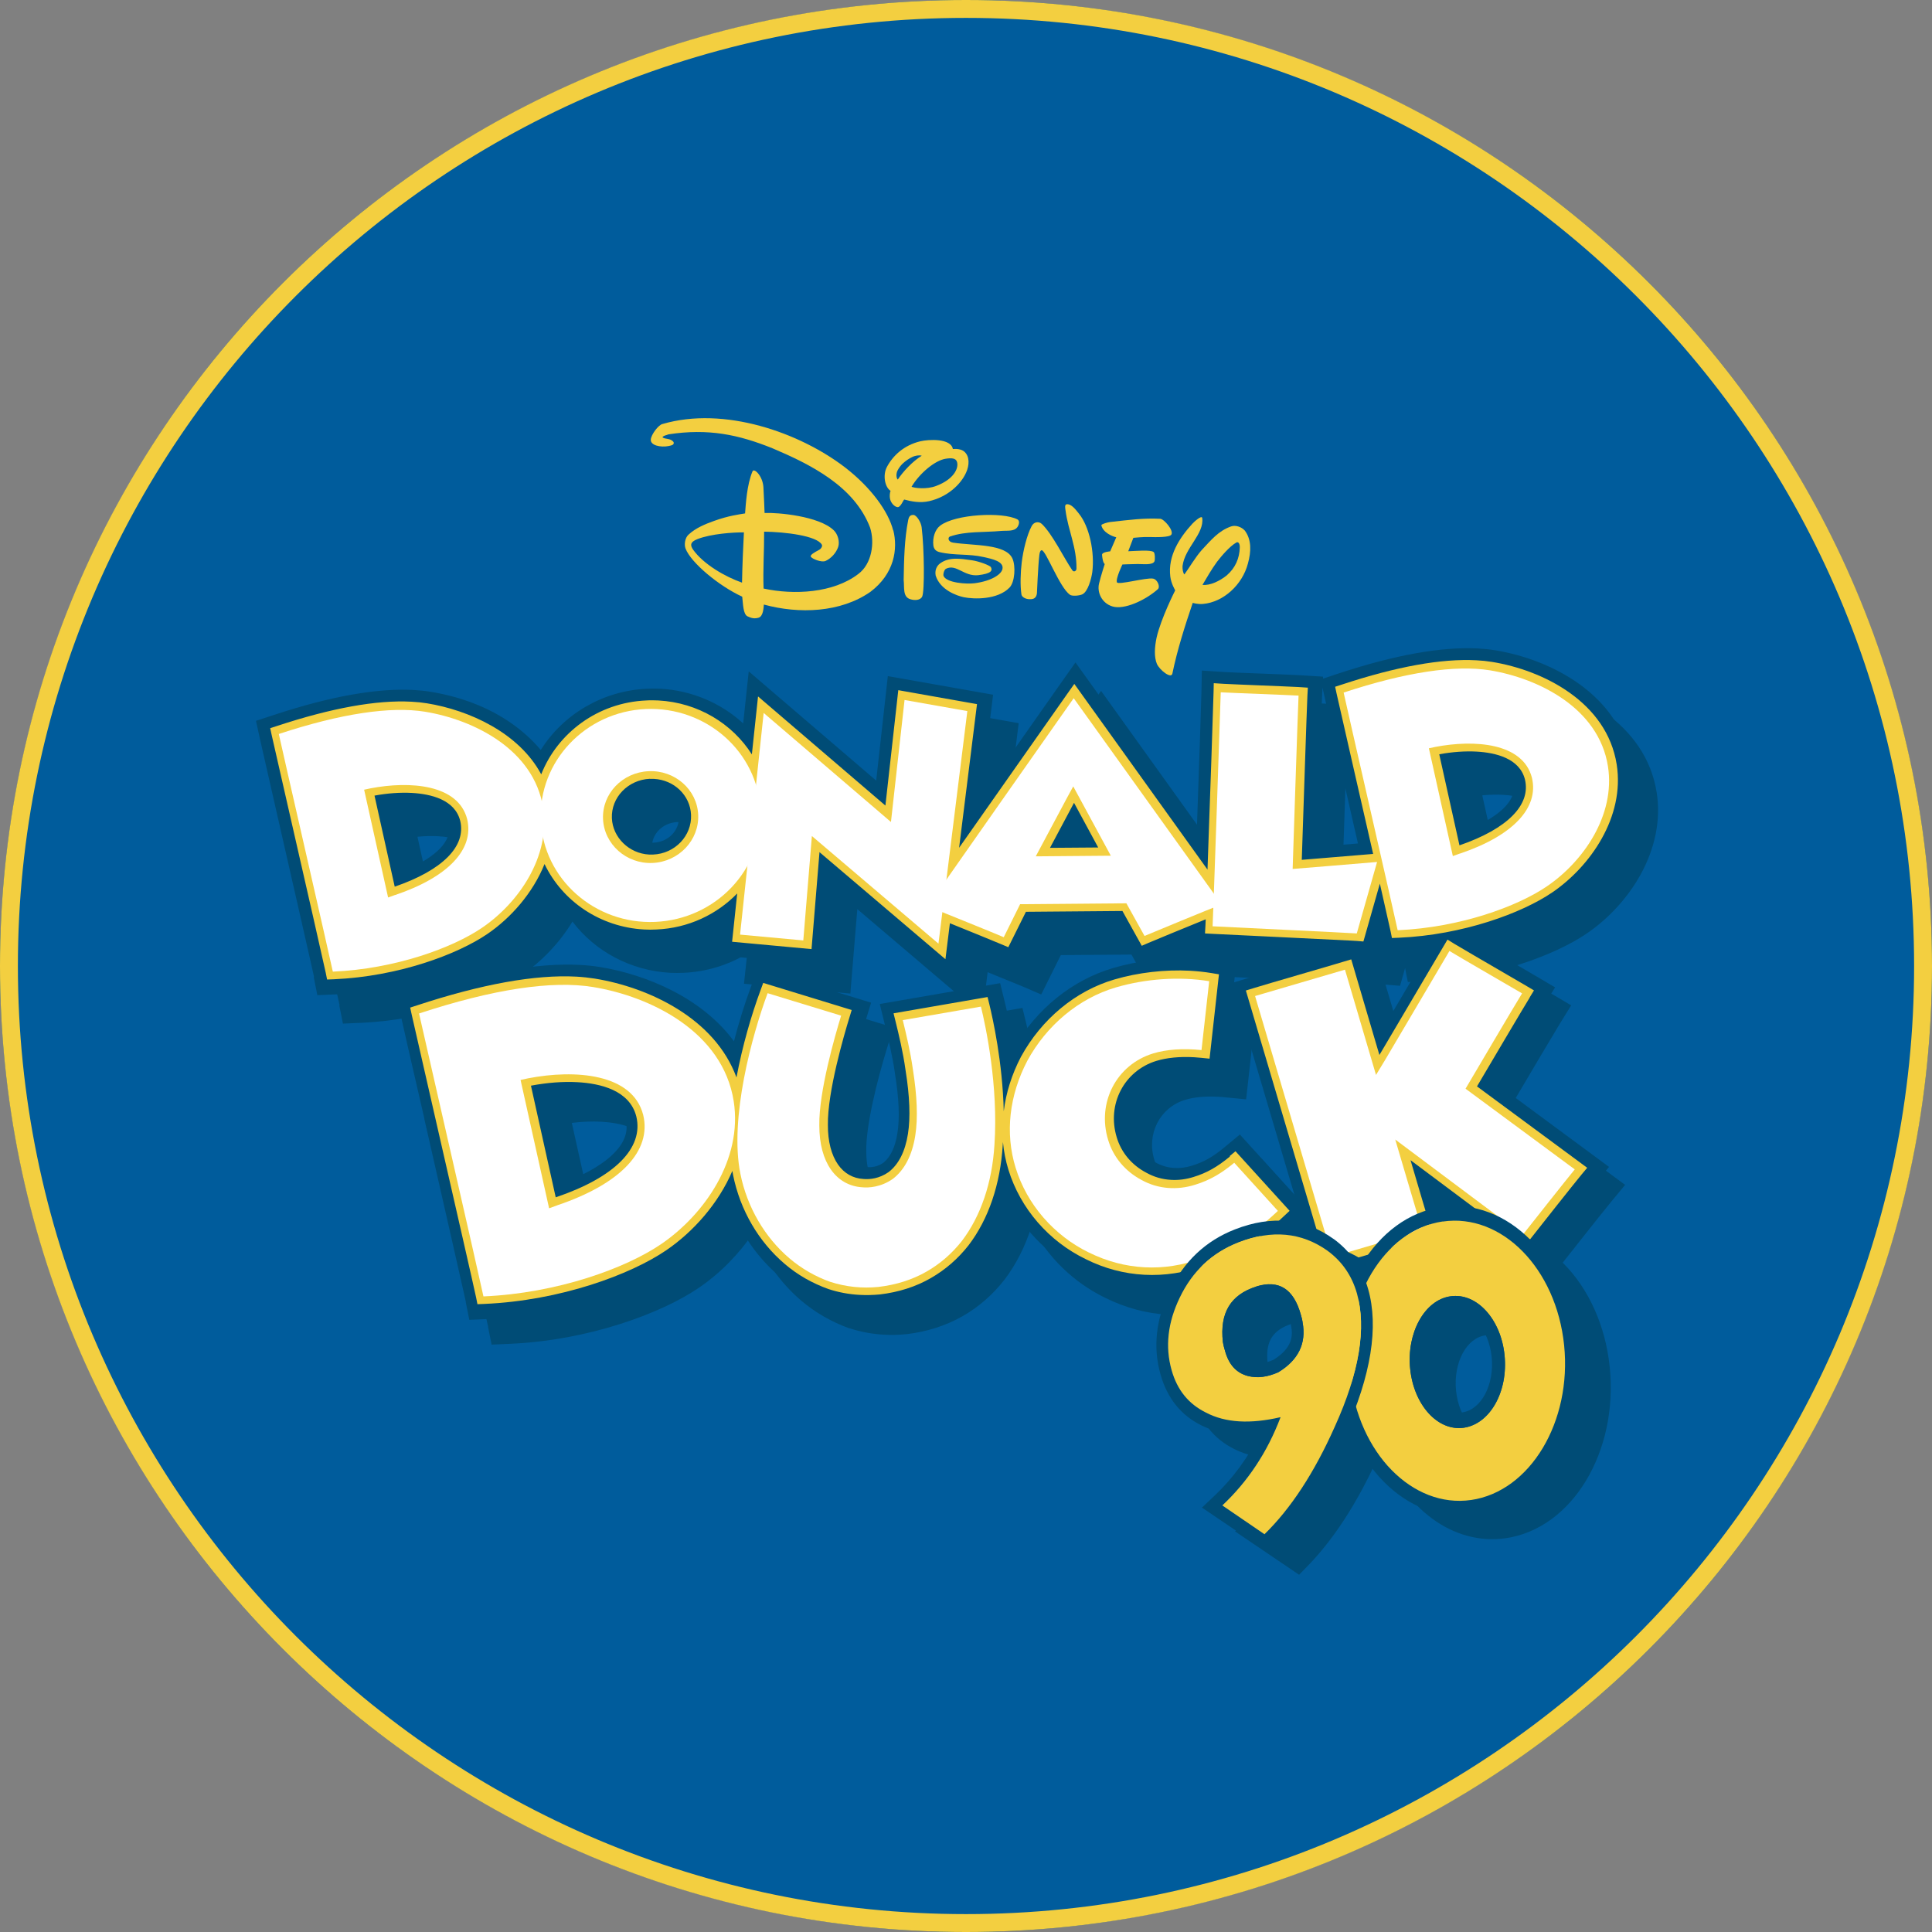
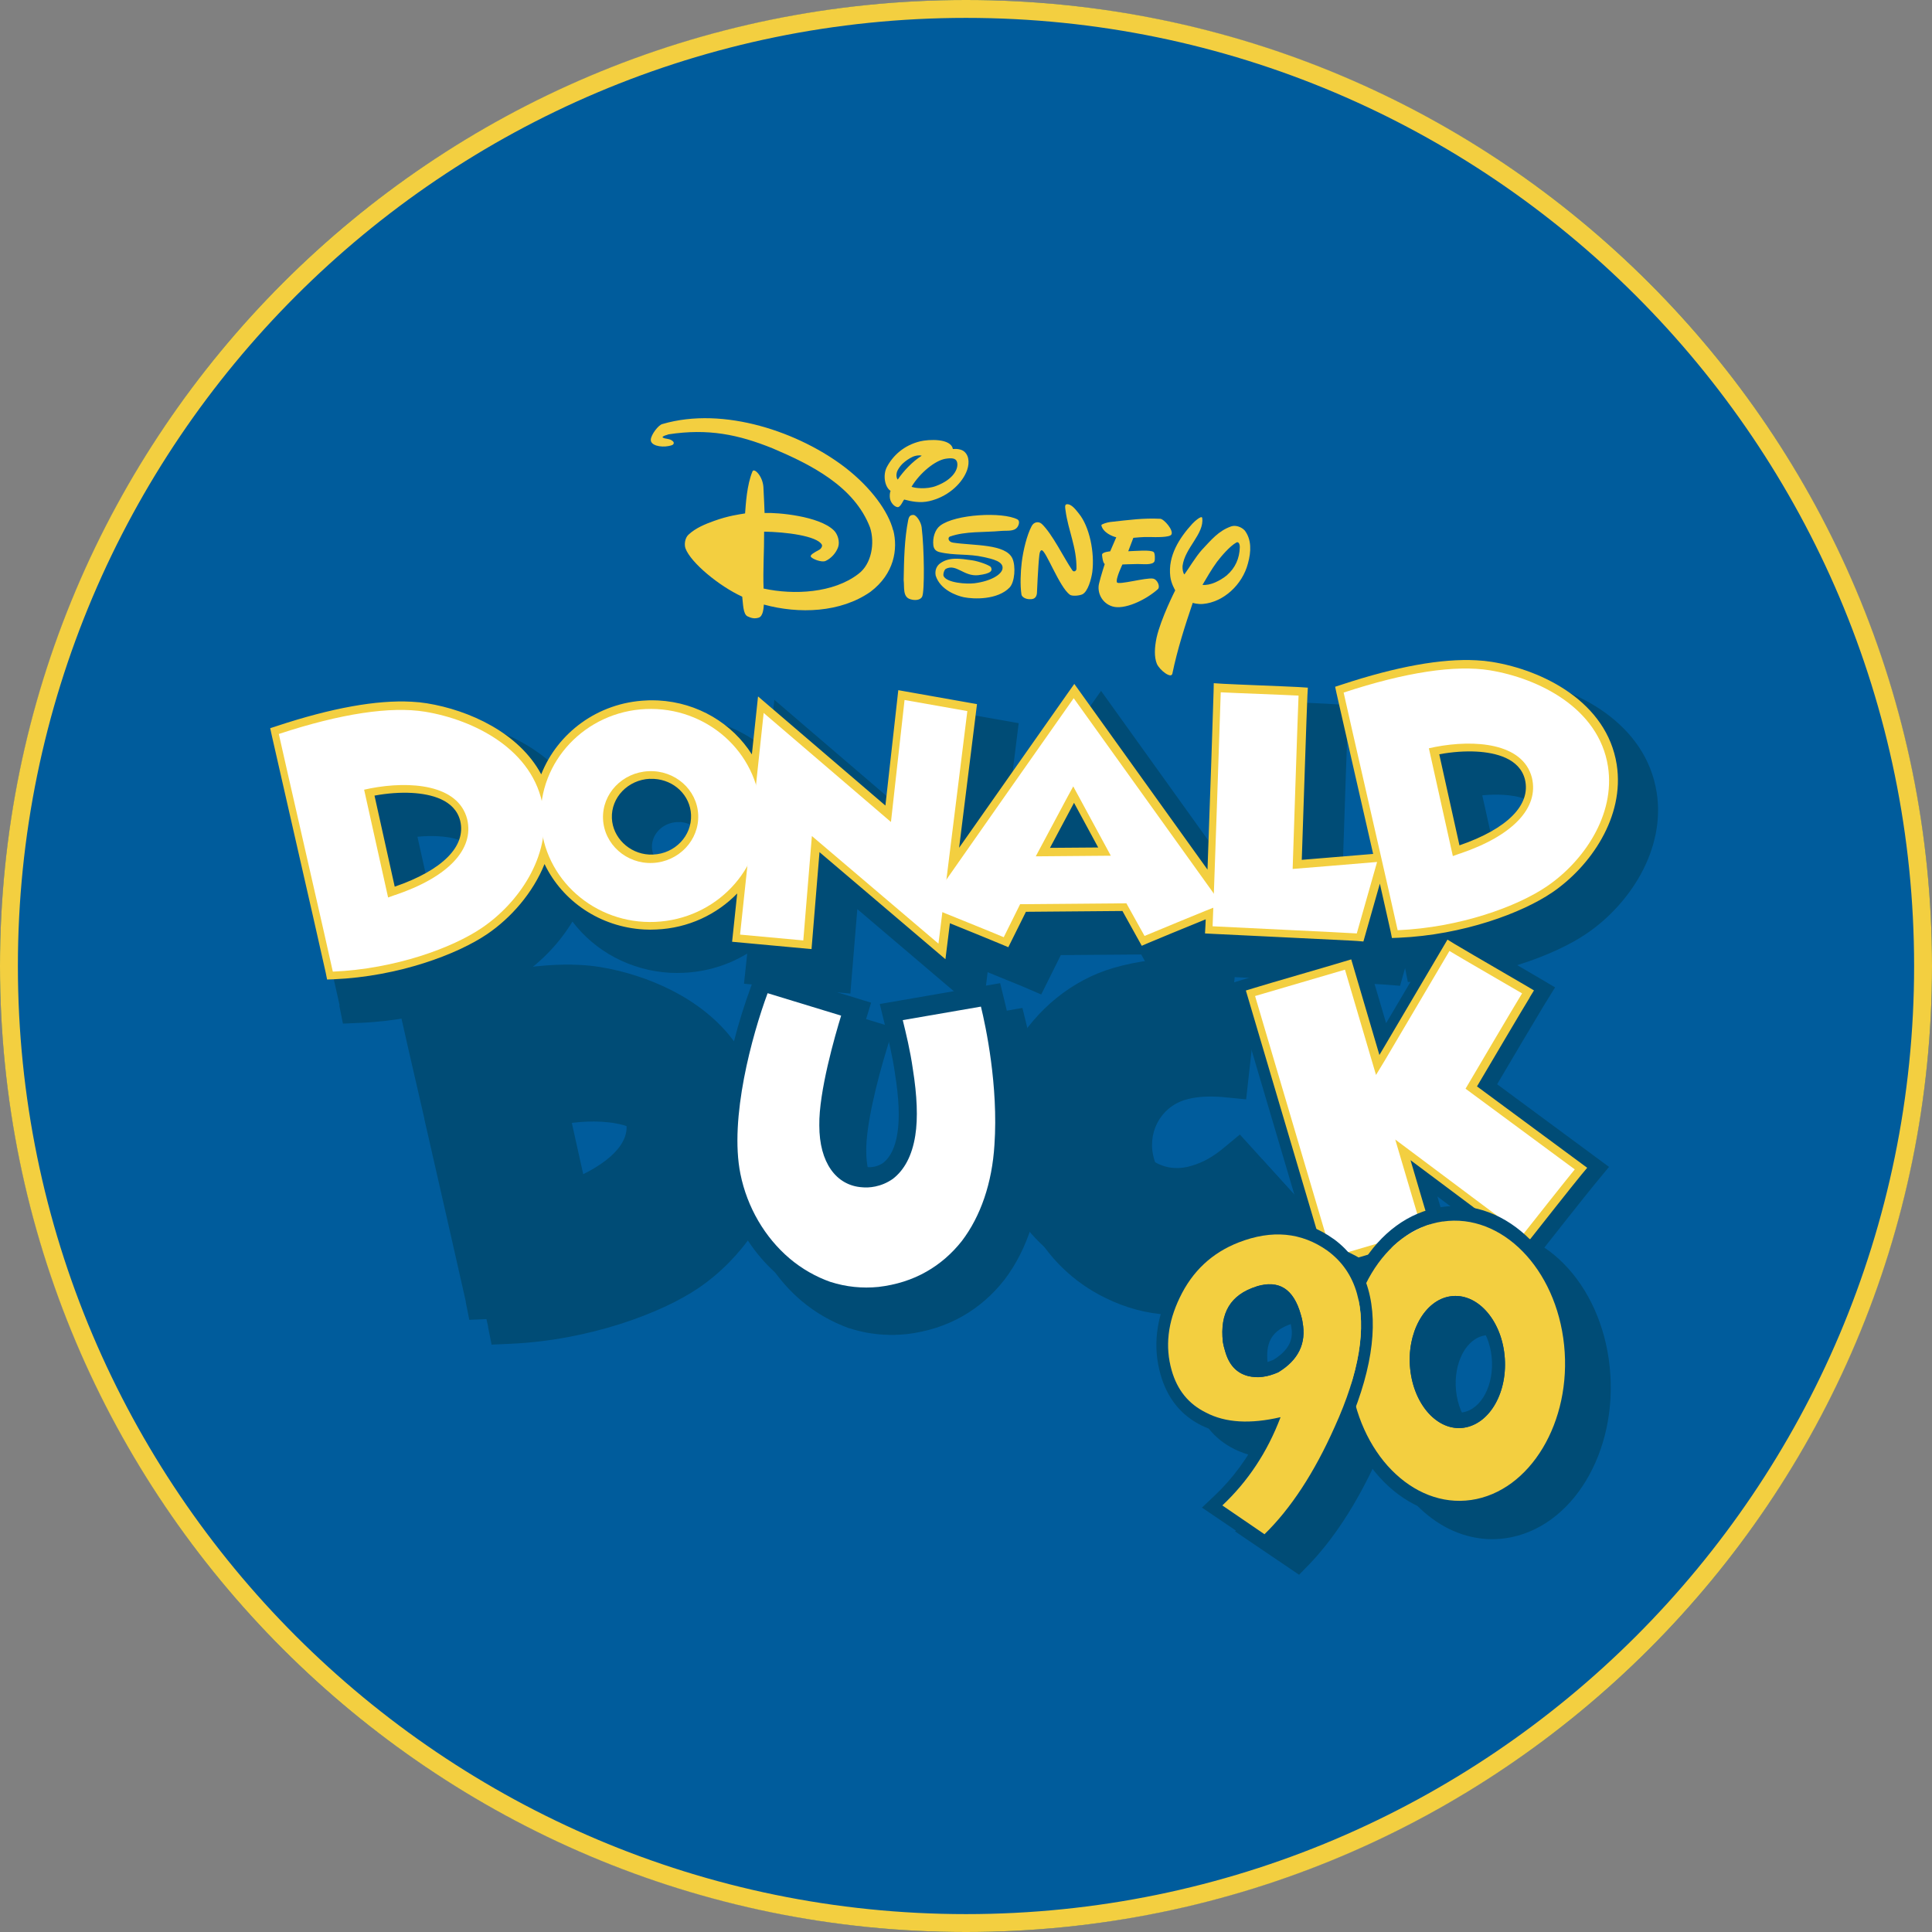
<svg xmlns="http://www.w3.org/2000/svg" viewBox="0 0 216 216" data-sanitized-data-name="Layer 1" data-name="Layer 1" id="Layer_1">
  <rect x="0" y="0" width="216" height="216" fill="#808080" stroke="none" />
  <defs>
    <style>
      .cls-1 {
        fill: #f3cf40;
      }

      .cls-1, .cls-2, .cls-3, .cls-4 {
        stroke-width: 0px;
      }

      .cls-2 {
        fill: #005c9c;
      }

      .cls-3 {
        fill: #004c76;
      }

      .cls-4 {
        fill: #fff;
      }
    </style>
  </defs>
  <g>
    <circle r="108" cy="108" cx="108" class="cls-2" />
    <g data-sanitized-data-name="1612709_LG001_2" data-name="1612709_LG001_2" id="_1612709_LG001_2">
      <g>
        <g>
-           <path d="M99.86,59.31c-.53-2.12-2.48-4.8-5.34-7.02-5.1-3.93-13.55-6.91-20.47-4.88-.45.11-1.25,1.18-1.29,1.73-.05.66,1.09.9,1.98.73.22-.06.68-.09.57-.44-.34-.47-.94-.29-1.25-.54.12-.21.44-.22.68-.33,4.44-.68,7.81.02,11.65,1.57,4.21,1.79,9.13,4.22,10.89,8.87.54,1.71.18,4.06-1.32,5.17-2.78,2.14-7.19,2.37-10.59,1.63-.08-2.14.07-4.09.06-6.36,2.41.03,5.9.47,6.45,1.45.1.17-.08.48-.33.6-.51.27-1.01.56-.9.75.14.24,1.2.68,1.66.47.61-.28,1.17-.89,1.4-1.56.2-.6-.05-1.44-.49-1.86-1.67-1.61-6.29-2-7.74-1.94,0,0-.08-2.15-.13-2.9-.09-1.26-1.05-2.17-1.22-1.75-.64,1.52-.75,3.72-.83,4.7-.64.11-1.84.25-3.47.84-.92.33-2.02.76-2.85,1.53-.41.37-.5,1.11-.34,1.55.6,1.59,3.73,4.19,6.34,5.39.1.79.09,1.97.6,2.2.4.19.75.29,1.23.15.54-.16.56-1.18.59-1.47,3.95,1.08,8.58.9,11.91-1.42,2.68-2.02,3.09-4.79,2.56-6.89M82.96,65.14c-1.89-.66-4.32-2.06-5.48-3.7-.3-.45-.37-.83.5-1.17,1.55-.6,4.03-.76,5.19-.75-.08,1.51-.18,3.81-.21,5.62" class="cls-1" />
+           <path d="M99.86,59.31c-.53-2.12-2.48-4.8-5.34-7.02-5.1-3.93-13.55-6.91-20.47-4.88-.45.11-1.25,1.18-1.29,1.73-.05.66,1.09.9,1.98.73.22-.06.68-.09.57-.44-.34-.47-.94-.29-1.25-.54.12-.21.44-.22.68-.33,4.44-.68,7.81.02,11.65,1.57,4.21,1.79,9.13,4.22,10.89,8.87.54,1.71.18,4.06-1.32,5.17-2.78,2.14-7.19,2.37-10.59,1.63-.08-2.14.07-4.09.06-6.36,2.41.03,5.9.47,6.45,1.45.1.17-.08.48-.33.6-.51.27-1.01.56-.9.75.14.24,1.2.68,1.66.47.61-.28,1.17-.89,1.4-1.56.2-.6-.05-1.44-.49-1.86-1.67-1.61-6.29-2-7.74-1.94,0,0-.08-2.15-.13-2.9-.09-1.26-1.05-2.17-1.22-1.75-.64,1.52-.75,3.72-.83,4.7-.64.11-1.84.25-3.47.84-.92.33-2.02.76-2.85,1.53-.41.37-.5,1.11-.34,1.55.6,1.59,3.73,4.19,6.34,5.39.1.79.09,1.97.6,2.2.4.19.75.29,1.23.15.54-.16.56-1.18.59-1.47,3.95,1.08,8.58.9,11.91-1.42,2.68-2.02,3.09-4.79,2.56-6.89M82.96,65.14" class="cls-1" />
          <path d="M103.04,58.94c.3,2.44.34,7.18.06,7.76-.21.43-.86.44-1.3.3-.91-.24-.67-1.36-.77-2.15.04-2.27.08-4.57.51-6.72.09-.41.23-.56.58-.56.34,0,.85.8.92,1.37" class="cls-1" />
          <path d="M105.5,64.42c.38.75,2.55.9,3.44.79,1.92-.25,2.99-.99,3.13-1.57.21-.87-1.14-1.15-2.09-1.36-1.71-.39-3.24-.15-4.93-.55-.45-.11-.65-.37-.7-.76-.1-.84.18-1.76.76-2.2,1.68-1.29,6.96-1.57,8.64-.7.3.16.17.62-.01.87-.38.51-1.15.36-1.82.42-1.93.18-3.94.01-5.7.62-.29.09-.24.61.34.69,2.32.35,5.88.12,6.63,1.77.38.84.28,2.64-.33,3.26-1.35,1.38-3.98,1.3-5.11,1.07-.76-.16-2.63-.8-3.14-2.42-.11-.6.11-1.07.48-1.35,1.01-.75,2.23-.55,3.57-.36.79.11,2.04.58,2.13.78.18.36.08.71-1.45.89-1.59.15-2.42-1.3-3.58-.72-.21.1-.35.65-.26.83" class="cls-1" />
          <path d="M116.45,58.55c1.2,1.13,2.49,3.83,3.43,5.2.17.26.47.09.47-.17.04-2.39-.93-4.28-1.22-6.5-.03-.21-.13-.66.11-.7.54-.08,1.04.62,1.38,1.04,1.18,1.45,1.78,4.32,1.5,6.54-.1.71-.48,2.22-1.14,2.5-.33.14-1.11.22-1.37.03-1.17-.84-2.69-5-3.15-4.97-.12,0-.22.17-.26.53-.14,1.17-.27,4.28-.27,4.28-.09.73-.63.66-.88.66-.45-.02-.81-.27-.85-.52-.16-1.03-.1-2.52.03-3.59.16-1.33.58-3.07,1.11-4.06.26-.51.82-.53,1.11-.26" class="cls-1" />
          <path d="M124.12,61.64l.68-1.57c-.47-.11-1.49-.54-1.67-1.35,0-.12.7-.33,1-.36,2.18-.24,3.67-.45,5.59-.36.41.02,1.53,1.3,1.24,1.77-.2.33-1.8.29-2.44.27-.63-.03-1.81.09-1.81.09l-.57,1.5c.93-.03,2.43-.18,2.83.08.17.1.18.87.1,1.05-.2.44-1.24.3-1.86.3s-1.72.05-1.72.05c.04-.09-.8,1.63-.61,2,.16.32,3.26-.56,4.03-.42.5.09.84.92.53,1.19-1.44,1.27-3.78,2.32-5.07,1.92-1.21-.37-1.74-1.6-1.49-2.58.18-.77.63-2.16.63-2.16-.03-.02-.22-.13-.3-1.02-.03-.34.94-.4.93-.4" class="cls-1" />
          <path d="M139.15,59.3c-.32-.36-.99-.64-1.53-.44-1.4.5-2.21,1.51-3.27,2.64-.69.78-1.43,2.03-1.93,2.72-.16-.14-.23-.6-.21-.94.25-2.03,2.44-3.58,2.2-5.37-.05-.35-.89.41-1.11.65-1.45,1.59-2.74,3.59-2.46,5.89.09.79.55,1.55.55,1.55,0,0-1.6,3.15-2.08,5.28-.23,1.08-.29,2.16.03,2.94.33.73,1.6,1.69,1.73,1.1.56-2.71,1.43-5.42,2.28-7.92,0,0,.54.18,1.16.12,2.27-.2,4.39-2.14,5.01-4.52.37-1.34.42-2.67-.37-3.71M137.19,64.3c-.82.66-1.89,1.18-2.75,1.09.47-.79,1-1.73,1.63-2.59.47-.61,1.41-1.73,2.16-2.15.23-.12.39.15.38.54-.03,1.25-.52,2.32-1.43,3.11" class="cls-1" />
          <path d="M107.82,50.5c-.31-.28-.85-.34-1.29-.3-.21-1.21-2.69-1.09-3.65-.86-1.83.44-3.06,1.61-3.73,2.88-.47.9-.23,2.25.42,2.66-.11.24-.11.63-.07.85.08.5.53.96.87.97.32,0,.6-.75.72-.85.83.22,1.77.41,2.79.18,2.01-.46,3.52-1.83,4.13-3.19.37-.81.42-1.8-.19-2.34M100.38,53.63c-.24-.25-.16-.79-.03-1.03.11-.22.32-.53.56-.76.35-.32.7-.57,1.15-.78.22-.1.7-.21.99-.11-1.02.63-2.07,1.75-2.68,2.67M104.66,54.33c-1.08.41-2.4.24-2.75.09.94-1.56,2.64-2.94,3.8-3.13.63-.1,1.16-.1,1.29.37.2.72-.39,1.94-2.34,2.67" class="cls-1" />
        </g>
        <g>
-           <path d="M35.11,109.22c-.12-.61-2.39-10.52-3.88-17.08l-.04-.17c-1.21-5.3-2.01-8.81-2.11-9.28l-.46-2.1,2.04-.67c6.27-2.07,11.51-3,15.57-2.78.66.04,1.3.1,1.9.2,6.65,1.09,10.4,4.21,12.33,6.51,2.52-4.02,6.95-6.63,11.88-6.85.49-.02.99-.02,1.48,0,3.51.19,6.78,1.59,9.27,3.88l.62-5.82,14.25,12.21,1.3-11.68,11.77,2.08-1.43,11.52c4.04-5.75,8.27-11.77,8.7-12.38l1.94-2.75,13.56,18.91c.25-7.06.51-14.71.52-15.5l.05-2.5,2.66.17c.69.04,2.43.11,4.11.17,1.63.06,3.46.14,4.22.18l2.56.16v.22s1.78-.59,1.78-.59c6.27-2.07,11.51-3,15.57-2.78.66.04,1.3.1,1.9.2,6.24,1.02,13.97,4.96,15.19,12.72.48,3.03-.16,6.22-1.83,9.23-1.42,2.55-3.55,4.88-6,6.54-3.54,2.42-10.46,5-17.94,5.33l-2.05.09-.31-1.56-.56,1.98-1.95-.15c-.1,0-.32-.02-.64-.04-1.72-.09-6.19-.31-9.79-.48h-.23c-2.57-.14-4.74-.24-5.34-.27l-2.45-.14.04-.71c-1.87.77-3.72,1.53-4.22,1.74l-1.98.84-2.38-4.29-8.99.07-2.19,4.4-2.07-.89c-.5-.21-2.38-.98-3.92-1.6l-.6,4.83-13.97-11.88-.78,9.44-11.89-1.1.36-3.37c-2.13,1.29-4.57,2.04-7.13,2.15-.49.02-.98.02-1.47,0-4.4-.24-8.39-2.37-10.94-5.73-1.41,2.33-3.39,4.43-5.67,5.99-3.54,2.42-10.46,5-17.94,5.33l-2.05.09-.4-2.01ZM45.36,97.27c3.43-1.46,5.2-3.28,4.78-5.01-.37-1.46-2.4-1.87-4.03-1.96-.72-.04-1.49-.02-2.29.06l1.54,6.92ZM73.17,88.73c-.1,0-.21,0-.32,0-1.62.07-2.88,1.35-2.82,2.85.06,1.4,1.27,2.55,2.75,2.63.1,0,.2,0,.31,0,1.62-.07,2.88-1.36,2.81-2.89-.06-1.4-1.24-2.51-2.74-2.6ZM120.04,93.43h.39s-.2-.37-.2-.37l-.2.37ZM147.8,78.02c-.04.79-.31,8.84-.57,16.66,1.33-.11,3.14-.26,4.59-.38-.52-2.28-1.64-7.19-1.64-7.19-1.05-4.6-1.96-8.57-2.06-9.05l-.26-1.18-.06,1.14ZM164.4,92.64c3.43-1.46,5.2-3.28,4.78-5.01-.37-1.46-2.4-1.87-4.03-1.96-.72-.04-1.49-.02-2.29.06l1.54,6.92Z" class="cls-3" />
          <path d="M37.97,112.4c-.12-.61-2.39-10.52-3.88-17.08l-.04-.17c-1.21-5.3-2.01-8.81-2.11-9.28l-.46-2.1,2.04-.67c6.27-2.07,11.51-3,15.57-2.78.66.04,1.3.1,1.9.2,6.65,1.09,10.4,4.21,12.33,6.51,2.52-4.02,6.95-6.63,11.88-6.85.49-.02.99-.02,1.48,0,3.51.19,6.78,1.59,9.27,3.88l.62-5.82,14.25,12.21,1.3-11.68,11.77,2.08-1.43,11.52c4.04-5.75,8.27-11.77,8.7-12.38l1.94-2.75,13.56,18.91c.25-7.06.51-14.71.52-15.5l.05-2.5,2.66.17c.69.04,2.43.11,4.11.17,1.63.06,3.46.14,4.22.18l2.56.16v.22s1.78-.59,1.78-.59c6.27-2.07,11.51-3,15.57-2.78.66.04,1.3.1,1.9.2,6.24,1.02,13.97,4.96,15.19,12.72.48,3.03-.16,6.22-1.83,9.23-1.42,2.55-3.55,4.88-6,6.54-3.54,2.42-10.46,5-17.94,5.33l-2.05.09-.31-1.56-.56,1.98-1.95-.15c-.1,0-.32-.02-.64-.04-1.72-.09-6.19-.31-9.79-.48h-.23c-2.57-.14-4.74-.24-5.34-.27l-2.45-.14.04-.71c-1.87.77-3.72,1.53-4.22,1.74l-1.98.84-2.38-4.29-8.99.07-2.19,4.4-2.07-.89c-.5-.21-2.38-.98-3.92-1.6l-.6,4.83-13.97-11.88-.78,9.44-11.89-1.1.36-3.37c-2.13,1.29-4.57,2.04-7.13,2.15-.49.02-.98.02-1.47,0-4.4-.24-8.39-2.37-10.94-5.73-1.41,2.33-3.39,4.43-5.67,5.99-3.54,2.42-10.46,5-17.94,5.33l-2.05.09-.4-2.01ZM48.21,100.46c3.43-1.46,5.2-3.28,4.78-5.01-.37-1.46-2.4-1.87-4.03-1.96-.72-.04-1.49-.02-2.29.06l1.54,6.92ZM76.03,91.91c-.1,0-.21,0-.32,0-1.62.07-2.88,1.35-2.82,2.85.06,1.4,1.27,2.55,2.75,2.63.1,0,.2,0,.31,0,1.62-.07,2.88-1.36,2.81-2.89-.06-1.4-1.24-2.51-2.74-2.6ZM122.9,96.62h.39s-.2-.37-.2-.37l-.2.37ZM150.66,81.21c-.04.79-.31,8.84-.57,16.66,1.33-.11,3.14-.26,4.59-.38-.52-2.28-1.64-7.19-1.64-7.19-1.05-4.6-1.96-8.57-2.06-9.05l-.26-1.18-.06,1.14ZM167.26,95.83c3.43-1.46,5.2-3.28,4.78-5.01-.37-1.46-2.4-1.87-4.03-1.96-.72-.04-1.49-.02-2.29.06l1.54,6.92Z" class="cls-3" />
          <path d="M52.08,145.53c-.15-.74-2.75-12.12-4.64-20.43v-.06c-1.31-5.66-2.42-10.53-2.54-11.1l-.46-2.1,2.04-.67c7.41-2.44,13.59-3.55,18.37-3.29.77.04,1.52.12,2.21.23,5.26.86,11.44,3.47,15,8.31.53-2.08,1.18-4.15,1.89-6.08l.78-2.12,12.66,3.88-.7,2.29c-1.16,3.76-2.38,8.76-2.33,11.53v.03c0,1.52.29,2.76.87,3.57.43.61.98.92,1.68.96,0,0,.14.01.16.01.34.02,1.01-.02,1.69-.49.8-.64,1.33-1.75,1.57-3.3.27-1.66.18-3.9-.27-6.66v-.03c-.28-1.96-.75-3.87-1.09-5.27l-.61-2.49,13.46-2.33.53,2.17c.24.97.65,2.79,1,5.1,2.52-4.38,6.53-7.62,11.09-8.96,2.8-.83,5.99-1.2,8.96-1.04.87.05,1.73.14,2.56.28l2.24.37-1.37,12.3-2.35-.23c-.27-.03-.53-.05-.79-.06-1.44-.08-2.68.04-3.7.35-2.8.86-4.31,3.8-3.43,6.68.39,1.31,1.3,2.4,2.58,3.07h.03c.66.38,1.38.59,2.13.63.65.04,1.31-.05,1.97-.26,1.3-.4,2.31-.96,3.59-2.02l1.76-1.46,7.99,8.81-1.71,1.61c-2.98,2.81-5.34,4.27-9.36,5.81-2.38.9-4.85,1.28-7.35,1.15-2.46-.13-4.85-.77-7.11-1.89-3.56-1.73-6.46-4.56-8.24-8-.7,2.24-1.73,4.27-3.04,5.99-1.32,1.68-2.88,3.04-4.67,4.06-1.86,1.06-3.97,1.74-6.27,2.01h-.03c-.84.09-1.67.1-2.47.06-1.32-.07-2.62-.31-3.88-.72h-.04c-1.98-.72-3.77-1.75-5.33-3.07-2.38-2.02-4.22-4.66-5.37-7.62-1.6,2.39-3.71,4.54-6.1,6.17-4.16,2.84-12.31,5.88-21.12,6.26l-2.05.09-.4-2.01ZM63.51,132.03c4.64-1.86,7.04-4.31,6.46-6.7-.51-2.01-3.12-2.57-5.22-2.69-1.03-.06-2.15-.01-3.3.13l2.06,9.26Z" class="cls-3" />
          <path d="M54.57,148.3c-.15-.74-2.75-12.12-4.64-20.43v-.06c-1.31-5.66-2.42-10.53-2.54-11.1l-.46-2.1,2.04-.67c7.41-2.44,13.59-3.55,18.37-3.29.77.04,1.52.12,2.21.23,5.26.86,11.44,3.47,15,8.31.53-2.08,1.18-4.15,1.89-6.08l.78-2.12,12.66,3.88-.7,2.29c-1.16,3.76-2.38,8.76-2.33,11.53v.03c0,1.52.29,2.76.87,3.57.43.61.98.92,1.68.96,0,0,.14.01.16.01.34.02,1.01-.02,1.69-.49.8-.64,1.33-1.75,1.57-3.3.27-1.66.18-3.9-.27-6.66v-.03c-.28-1.96-.75-3.87-1.09-5.27l-.61-2.49,13.46-2.33.53,2.17c.24.97.65,2.79,1,5.1,2.52-4.38,6.53-7.62,11.09-8.96,2.8-.83,5.99-1.2,8.96-1.04.87.05,1.73.14,2.56.28l2.24.37-1.37,12.3-2.35-.23c-.27-.03-.53-.05-.79-.06-1.44-.08-2.68.04-3.7.35-2.8.86-4.31,3.8-3.43,6.68.39,1.31,1.3,2.4,2.58,3.07h.03c.66.38,1.38.59,2.13.63.65.04,1.31-.05,1.97-.26,1.3-.4,2.31-.96,3.59-2.02l1.76-1.46,7.99,8.81-1.71,1.61c-2.98,2.81-5.34,4.27-9.36,5.81-2.38.9-4.85,1.28-7.35,1.15s-4.85-.77-7.11-1.89c-3.56-1.73-6.46-4.56-8.24-8-.7,2.24-1.73,4.27-3.04,5.99-1.32,1.68-2.88,3.04-4.67,4.06-1.86,1.06-3.97,1.74-6.27,2.01h-.03c-.84.09-1.67.1-2.47.06-1.32-.07-2.62-.31-3.88-.72h-.04c-1.98-.72-3.77-1.75-5.33-3.07-2.38-2.02-4.22-4.66-5.37-7.62-1.6,2.39-3.71,4.54-6.1,6.17-4.16,2.84-12.31,5.88-21.12,6.26l-2.05.09-.4-2.01ZM65.99,134.8c4.64-1.86,7.04-4.31,6.46-6.7-.51-2.01-3.12-2.57-5.22-2.69-1.03-.06-2.15-.01-3.3.13l2.06,9.26Z" class="cls-3" />
          <path d="M137.73,109.9l2.26-.69c.68-.21,2.93-.87,5.11-1.5l.17-.05c2.04-.6,4.16-1.21,4.78-1.4l2.31-.71,2.61,8.84,6.64-11.25,2.08,1.29c.69.43,3.44,2.03,5.45,3.19,1.19.69,2.2,1.28,2.62,1.53l2.1,1.24-1.28,2.07c-.55.89-3.57,6-5.2,8.76l12.51,9.24-1.61,1.95c-.86,1.04-4.98,6.25-5.77,7.26l-1.44,1.85-10.37-7.75c.52,1.77.85,2.85.96,3.23l.7,2.29-2.29.7c-.63.19-2.49.74-4.65,1.37l-.36.11c-1.95.57-4.39,1.28-5.05,1.48l-2.31.71-9.98-33.73Z" class="cls-3" />
-           <path d="M139.53,111.91l2.26-.69c.68-.21,2.93-.87,5.11-1.5l.17-.05c2.04-.6,4.16-1.21,4.78-1.4l2.31-.71,2.61,8.84,6.64-11.25,2.08,1.29c.69.43,3.44,2.03,5.45,3.19,1.19.69,2.2,1.28,2.62,1.53l2.1,1.24-1.28,2.07c-.55.89-3.57,6-5.2,8.76l12.51,9.24-1.61,1.95c-.86,1.04-4.98,6.25-5.77,7.26l-1.44,1.85-10.37-7.75c.52,1.77.85,2.85.96,3.23l.7,2.29-2.29.7c-.63.19-2.49.74-4.65,1.37l-.36.11c-1.95.57-4.39,1.28-5.05,1.48l-2.31.71-9.98-33.73Z" class="cls-3" />
          <g>
            <g>
              <path d="M60.89,96.62c1.99,4.13,6.18,7.03,11.15,7.3.44.02.88.03,1.33,0,3.58-.15,6.77-1.68,9.05-4.03l-.57,5.4,8.88.82.89-10.84,14.08,11.97.5-4.02c2.27.92,5.12,2.08,5.75,2.35l.78.33,1.97-3.96,10.79-.09,2.16,3.89.74-.32c.7-.3,4.05-1.68,6.41-2.64-.01.35-.02.59-.03.69l-.05.89.96.05c.59.03,2.78.14,5.37.26,3.66.18,8.22.4,9.98.49.34.02.57.03.67.04l.73.06,1.84-6.47c.66,2.92,1.14,5.04,1.2,5.33l.15.75.77-.03c7.18-.31,13.79-2.77,17.16-5.07,4.24-2.89,8.12-8.43,7.2-14.3-1.1-6.97-8.2-10.54-13.95-11.47-.55-.09-1.13-.15-1.74-.18-3.88-.21-8.93.7-15.02,2.71l-.77.25.17.79c.1.47,1.04,4.57,2.12,9.32.64,2.79,1.33,5.83,1.96,8.58-1.73.15-6.02.5-7.98.66.13-3.82.57-17.27.63-18.36l.05-.89-1.07-.07c-.73-.04-2.49-.11-4.19-.18-1.69-.07-3.44-.14-4.16-.18l-1.1-.07-.02.94c-.02,1.02-.41,12.49-.68,19.9l-14.89-20.76-.73,1.03c-.56.8-7.48,10.64-12.15,17.29l2-16.06-8.8-1.56-1.44,12.9-14.24-12.2-.69,6.48c-2.19-3.44-6.01-5.79-10.46-6.03-.44-.02-.89-.03-1.34,0-5.41.23-9.92,3.62-11.75,8.26-2.5-4.67-8.09-7.18-12.77-7.94-.55-.09-1.13-.15-1.74-.18-3.88-.21-8.93.7-15.02,2.71l-.77.25.17.79c.1.47.99,4.35,2.11,9.26,1.61,7.03,3.8,16.66,3.93,17.3l.15.75.77-.03c7.18-.31,13.79-2.77,17.16-5.07,2.61-1.78,5.08-4.57,6.38-7.81ZM165.09,84.03c2.13.12,4.8.75,5.4,3.11.69,2.85-1.97,5.53-7.32,7.37l-2.26-10.18c1.45-.27,2.89-.37,4.18-.3ZM120.08,89.76l2.7,4.99-5.39.04,2.69-5.04ZM72.65,87.08c.15,0,.31,0,.46,0,2.27.12,4.06,1.85,4.15,4.02.1,2.35-1.8,4.34-4.24,4.44-.15,0-.3,0-.45,0h0c-2.24-.12-4.07-1.91-4.16-4.06-.1-2.32,1.8-4.3,4.25-4.41ZM44.13,99.13l-2.26-10.18c1.45-.27,2.89-.37,4.18-.3,2.13.12,4.8.75,5.4,3.11.69,2.85-1.97,5.53-7.32,7.37Z" class="cls-1" />
-               <path d="M137.52,129.29c-1.43,1.18-2.61,1.85-4.09,2.3-.83.26-1.67.37-2.5.32-.98-.05-1.91-.32-2.77-.8-1.64-.86-2.81-2.27-3.31-3.96-1.12-3.68.82-7.43,4.43-8.54,1.19-.36,2.61-.5,4.22-.41.28.02.57.04.85.07l.88.09,1.05-9.43-.84-.14c-.77-.13-1.58-.21-2.4-.26-2.8-.15-5.81.2-8.46.98-4.33,1.27-8.12,4.41-10.43,8.63-1.03,1.97-1.68,4.04-1.93,6.1-.13-5.47-1.22-10.36-1.61-11.96l-.2-.81-10.51,1.82.23.93c.35,1.43.83,3.38,1.11,5.42.47,2.92.56,5.32.27,7.13-.31,1.96-1.03,3.4-2.16,4.27-1.07.75-2.12.81-2.66.78-.05,0-.1,0-.14-.01h-.03c-1.16-.07-2.13-.62-2.82-1.6-.75-1.07-1.15-2.6-1.14-4.44-.06-3.69,1.82-10.11,2.4-11.99l.26-.86-9.89-3.03-.29.79c-1.03,2.78-2.04,6.26-2.7,9.78-2.41-6.59-9.76-10.06-15.83-11.05-.65-.1-1.34-.18-2.06-.22-4.59-.25-10.59.83-17.82,3.21l-.77.25.17.79c.12.56,1.24,5.44,2.53,11.09,2.01,8.81,4.52,19.77,4.67,20.53l.15.75.77-.03c8.52-.37,16.35-3.28,20.34-6,2.99-2.04,5.82-5.19,7.39-8.87.03.15.05.31.08.46.79,3.92,2.85,7.46,5.8,9.96,1.42,1.21,3.05,2.14,4.87,2.79,1.13.37,2.31.59,3.5.65.73.04,1.48.02,2.24-.05,2.1-.25,4.02-.86,5.7-1.83,1.62-.93,3.04-2.16,4.22-3.67,2.23-2.92,3.55-6.81,3.82-11.22,0-.11.01-.21.02-.32.1,1.05.3,2.08.61,3.09,1.34,4.35,4.51,8.01,8.68,10.02,2.07,1.03,4.26,1.61,6.52,1.73,2.29.12,4.55-.23,6.73-1.05,3.81-1.46,6.05-2.84,8.87-5.5l.64-.6-6.05-6.66-.66.55ZM62.13,133.86l-2.77-12.48c1.8-.34,3.59-.48,5.19-.39,2.6.14,5.85.92,6.59,3.83.85,3.53-2.43,6.82-9,9.04Z" class="cls-1" />
              <path d="M171.02,111.51l.48-.78-.79-.47c-.42-.25-1.43-.83-2.61-1.52-2.13-1.24-4.78-2.78-5.49-3.21l-.78-.48-7.61,12.9-3.15-10.69-.87.26c-.65.2-2.84.84-4.97,1.46-2.17.63-4.42,1.29-5.09,1.5l-.85.26,9.13,30.87.86-.26c.66-.2,2.9-.86,5.07-1.49,2.23-.65,4.33-1.26,4.99-1.47l.86-.26-.26-.86c-.26-.84-1.44-4.84-2.24-7.56l12.8,9.57.54-.69c.79-1.01,4.92-6.24,5.8-7.3l.61-.73-12.32-9.1c1.3-2.2,5.25-8.9,5.9-9.94Z" class="cls-1" />
            </g>
            <g>
              <g>
                <path d="M31.17,82.06c6.96-2.29,12.49-3.11,16.34-2.49,5.44.89,12.18,4.21,13.21,10.73.86,5.49-2.78,10.67-6.82,13.42-3.31,2.26-9.73,4.61-16.69,4.91-.21-1.07-5.79-25.38-6.04-26.57ZM44.16,100.07c5.94-2,8.88-5.12,8.07-8.49-1-3.9-6.41-4.29-10.82-3.44l-.7.15,2.68,12.05.78-.28Z" class="cls-4" />
                <path d="M60.46,91.71c-.28-6.58,5-12.15,11.75-12.44s12.53,4.8,12.82,11.39c.28,6.55-5,12.12-11.79,12.41-6.75.29-12.49-4.8-12.78-11.35ZM78.06,91.1c-.12-2.83-2.61-5.01-5.54-4.88-2.93.13-5.22,2.51-5.1,5.34.12,2.83,2.61,5.05,5.54,4.92s5.22-2.55,5.1-5.38Z" class="cls-4" />
                <path d="M85.38,79.71l14.23,12.19,1.52-13.64,7.02,1.24-3.23,26-14.15-12.03-.96,11.67-7.07-.65,2.64-24.8Z" class="cls-4" />
                <path d="M125.92,100.99l-11.87.1-1.83,3.69c-.97-.42-7.19-2.93-8.5-3.46.94-1.37,15.26-21.76,16.32-23.26l16.53,23.05c-1.31.51-7.63,3.11-8.61,3.53l-2.03-3.65ZM119.99,87.92l-.65,1.19-3.54,6.63,8.39-.07-4.2-7.75Z" class="cls-4" />
                <path d="M135.57,103.56c.07-1.29.88-24.83.91-26.16,1.17.07,7.53.3,8.7.37-.07,1.29-.66,19.38-.66,19.38,0,0,7.78-.63,9.44-.78l-2.27,7.99c-1.04-.08-14.86-.73-16.11-.8Z" class="cls-4" />
                <path d="M150.22,77.43c6.96-2.29,12.49-3.11,16.34-2.49,5.44.89,12.18,4.21,13.21,10.73.86,5.49-2.78,10.67-6.82,13.42-3.31,2.26-9.73,4.61-16.69,4.91-.21-1.07-5.79-25.38-6.04-26.57ZM163.2,95.44c5.94-2,8.88-5.12,8.07-8.49-1-3.9-6.41-4.29-10.82-3.44l-.7.15,2.68,12.05.78-.28Z" class="cls-4" />
              </g>
              <g>
-                 <path d="M46.85,113.31c8.29-2.73,14.87-3.71,19.45-2.96,6.47,1.06,14.51,5.01,15.73,12.77,1.02,6.53-3.31,12.7-8.11,15.97-3.94,2.69-11.58,5.49-19.87,5.85-.25-1.27-6.89-30.21-7.2-31.63ZM62.31,134.75c7.07-2.38,10.57-6.09,9.6-10.1-1.19-4.65-7.64-5.11-12.88-4.09l-.83.18,3.19,14.35.93-.34Z" class="cls-4" />
                <path d="M92.84,143.32c-1.61-.57-3.18-1.45-4.56-2.62-2.77-2.35-4.75-5.73-5.5-9.45-1.26-6.23,1.31-15.53,3.04-20.21l8.22,2.51c-.69,2.25-2.5,8.51-2.44,12.27,0,2.08.46,3.74,1.3,4.94s2.06,1.89,3.5,1.98c.7.07,2.08,0,3.42-.94,1.29-.99,2.16-2.61,2.51-4.85.31-1.94.2-4.46-.27-7.41-.29-2.06-.77-4.02-1.13-5.49l8.74-1.51c.54,2.2,1.96,8.87,1.51,15.46-.26,4.26-1.54,7.98-3.64,10.74-1.13,1.43-2.46,2.58-3.96,3.43-1.59.91-3.4,1.48-5.37,1.71-1.82.18-3.61,0-5.36-.56Z" class="cls-4" />
-                 <path d="M121.77,140.05c-3.94-1.91-6.96-5.39-8.22-9.49-1.21-3.9-.7-8.13,1.31-11.97,2.15-3.95,5.73-6.97,9.88-8.19,3.32-.98,7.12-1.25,10.45-.7l-.86,7.7c-2.09-.21-3.91-.08-5.42.38-4.1,1.26-6.29,5.51-5.02,9.66.58,1.95,1.93,3.53,3.75,4.49,1.82,1.01,3.96,1.16,5.96.53,1.71-.52,3.01-1.32,4.39-2.46l4.88,5.38c-2.8,2.64-4.92,3.92-8.57,5.31-4.14,1.56-8.6,1.31-12.54-.65Z" class="cls-4" />
                <path d="M140.31,111.36c1.32-.4,8.74-2.55,10.06-2.95l3.47,11.77,1.02-1.68,7.19-12.18c1.12.69,6.95,4.05,8.12,4.74-.79,1.27-6.32,10.66-6.32,10.66l12.21,9.02c-.89,1.08-5.02,6.3-5.82,7.32l-14.25-10.66s2.61,8.84,3.01,10.16c-1.32.4-8.74,2.55-10.06,2.95l-8.62-29.15Z" class="cls-4" />
              </g>
            </g>
          </g>
        </g>
      </g>
      <g>
        <path d="M164.84,137.6c-3.82.56-7.06,3.15-9.15,6.84-.72-1.29-1.69-2.39-2.89-3.26-3.2-2.3-6.91-2.68-11.04-1.07-3.25,1.27-5.7,3.57-7.3,6.89-1.52,3.12-1.88,6.28-1.01,9.33.74,2.62,2.26,4.55,4.57,5.69,1.83.9,4.01,1.23,6.53,1-1.31,2.56-2.97,4.88-5.01,6.81l-1.46,1.38,7.16,4.85.68-.7c3.03-3.02,5.78-7.21,8.14-12.44.15-.32.28-.64.42-.95,2.44,6.63,7.97,10.87,13.88,10,7.4-1.08,12.58-9.63,11.61-19.13-.97-9.45-7.72-16.31-15.12-15.24ZM167.19,160.56c-2.1.31-4.08-1.94-4.4-5.07s1.15-5.88,3.25-6.19c2.14-.31,4.13,1.98,4.44,5.07.32,3.13-1.15,5.88-3.29,6.19ZM145.74,154.8c-.79.31-1.51.38-2.22.17-.85-.21-1.37-.76-1.65-1.73-.07-.24-.11-.55-.14-.81-.27-2.26.43-3.56,2.3-4.29l.46-.18c1.83-.56,2.79.04,3.38,2.12.07.24.14.48.16.74.23,1.15.16,2.52-1.97,3.84l-.33.13Z" class="cls-3" />
        <g>
          <path d="M161.14,134.95c-7.36,1.07-12.54,9.68-11.57,19.13.97,9.5,7.72,16.31,15.08,15.24,7.4-1.08,12.58-9.63,11.61-19.13-.97-9.45-7.72-16.31-15.12-15.24ZM164.48,167.7c-6.56.96-12.65-5.26-13.53-13.83-.88-8.57,3.79-16.35,10.35-17.31,6.6-.96,12.7,5.26,13.57,13.82.88,8.57-3.79,16.35-10.39,17.31Z" class="cls-3" />
          <path d="M161.3,136.56c-6.56.96-11.22,8.74-10.35,17.31.88,8.57,6.97,14.78,13.53,13.83,6.6-.96,11.27-8.75,10.39-17.31-.88-8.57-6.97-14.78-13.57-13.82ZM163.66,159.62c-2.9.42-5.59-2.51-6-6.58-.41-4.01,1.6-7.69,4.5-8.11,2.94-.43,5.64,2.56,6.05,6.57.42,4.06-1.6,7.69-4.55,8.12Z" class="cls-1" />
          <path d="M162.16,144.93c-2.9.42-4.91,4.09-4.5,8.11.42,4.06,3.1,7,6,6.58,2.94-.43,4.96-4.05,4.55-8.12-.41-4.01-3.1-7-6.05-6.57ZM163.48,157.91c-2.1.31-4.08-1.94-4.4-5.07-.32-3.08,1.15-5.88,3.25-6.19,2.14-.31,4.13,1.98,4.44,5.07s-1.15,5.88-3.29,6.19Z" class="cls-3" />
        </g>
        <g>
          <path d="M149.1,138.52c-3.2-2.3-6.91-2.68-11.04-1.07-3.25,1.27-5.7,3.57-7.3,6.89-1.52,3.12-1.88,6.28-1.01,9.33.74,2.62,2.26,4.55,4.57,5.69,1.83.9,4.01,1.23,6.53,1-1.31,2.56-2.97,4.88-5.01,6.81l-1.46,1.38,7.16,4.85.68-.7c3.03-3.02,5.78-7.21,8.14-12.44,2.93-6.48,3.8-11.93,2.6-16.14-.66-2.33-1.98-4.23-3.85-5.6ZM149.22,159.52c-2.29,5.15-4.91,9.13-7.85,12l-4.71-3.22c2.85-2.68,5.03-5.95,6.51-9.87-3.39.79-6.16.63-8.34-.51-1.94-.96-3.21-2.51-3.84-4.74-.74-2.62-.44-5.32.9-8.1,1.42-2.98,3.62-5.02,6.58-6.18,3.75-1.47,7.04-1.14,9.93.91,1.63,1.19,2.74,2.81,3.3,4.79,1.08,3.83.28,8.83-2.49,14.91Z" class="cls-3" />
          <path d="M148.4,139.82c-2.89-2.04-6.18-2.37-9.93-.91-2.96,1.16-5.16,3.2-6.58,6.18-1.34,2.78-1.64,5.49-.9,8.1.63,2.23,1.9,3.78,3.84,4.74,2.17,1.14,4.95,1.3,8.34.51-1.48,3.92-3.66,7.19-6.51,9.87l4.71,3.22c2.94-2.87,5.56-6.86,7.85-12,2.77-6.09,3.57-11.09,2.49-14.91-.56-1.99-1.67-3.6-3.3-4.79ZM145.63,147.84c.44,2.36-.47,4.22-2.72,5.59-1.19.52-2.3.69-3.4.41-1.3-.35-2.12-1.27-2.54-2.77-.1-.34-.19-.68-.25-1.03-.36-3.25.86-5.29,3.75-6.2,2.51-.77,4.15.26,4.96,3.12.08.29.16.58.21.89Z" class="cls-1" />
          <path d="M140.47,143.83c-2.89.91-4.11,2.95-3.75,6.2.05.36.15.69.25,1.03.43,1.5,1.24,2.42,2.54,2.77,1.1.27,2.21.11,3.4-.41,2.25-1.36,3.16-3.23,2.72-5.59-.04-.31-.12-.6-.21-.89-.81-2.86-2.44-3.89-4.96-3.12ZM144.34,148.19c.23,1.15.16,2.52-1.97,3.84l-.33.13c-.79.31-1.51.38-2.22.17-.85-.21-1.37-.76-1.65-1.73-.07-.24-.11-.55-.14-.81-.27-2.26.43-3.56,2.3-4.29l.46-.18c1.83-.56,2.79.04,3.38,2.12.07.24.14.48.16.74Z" class="cls-3" />
        </g>
      </g>
    </g>
  </g>
  <path d="M108,2c58.45,0,106,47.55,106,106s-47.55,106-106,106S2,166.45,2,108,49.55,2,108,2M108,0C48.35,0,0,48.35,0,108s48.35,108,108,108,108-48.35,108-108S167.65,0,108,0h0Z" class="cls-1" />
</svg>